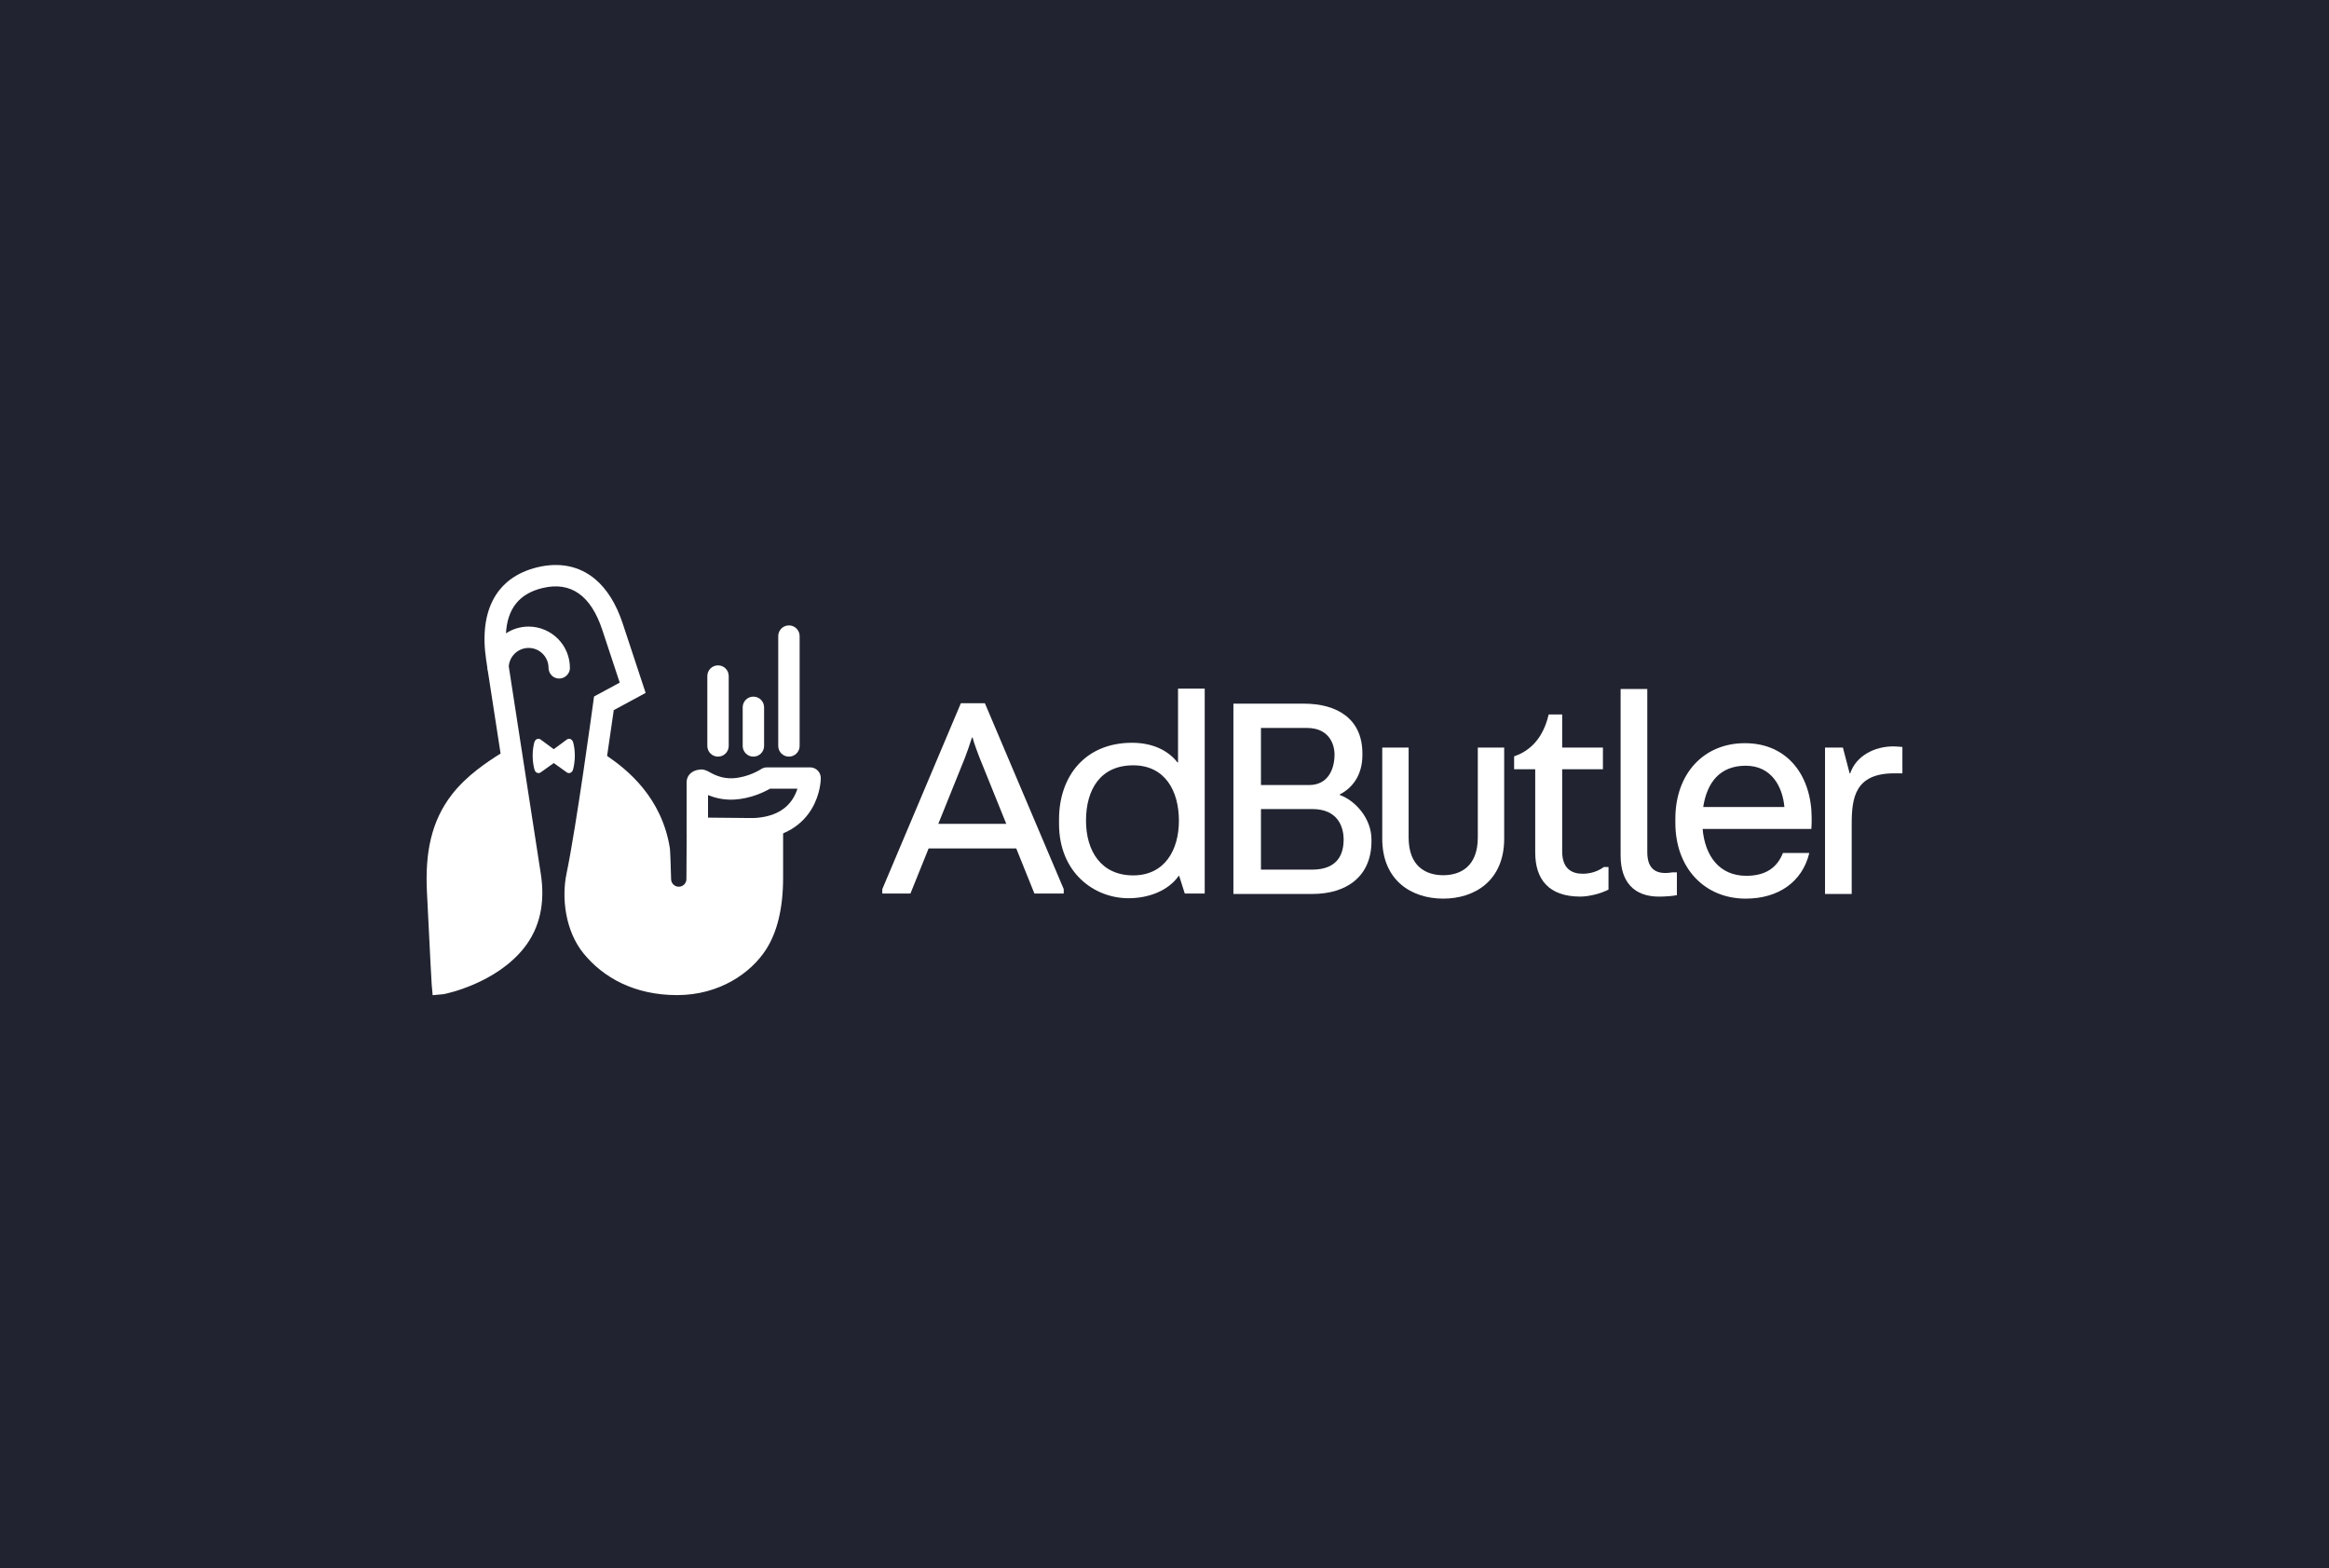
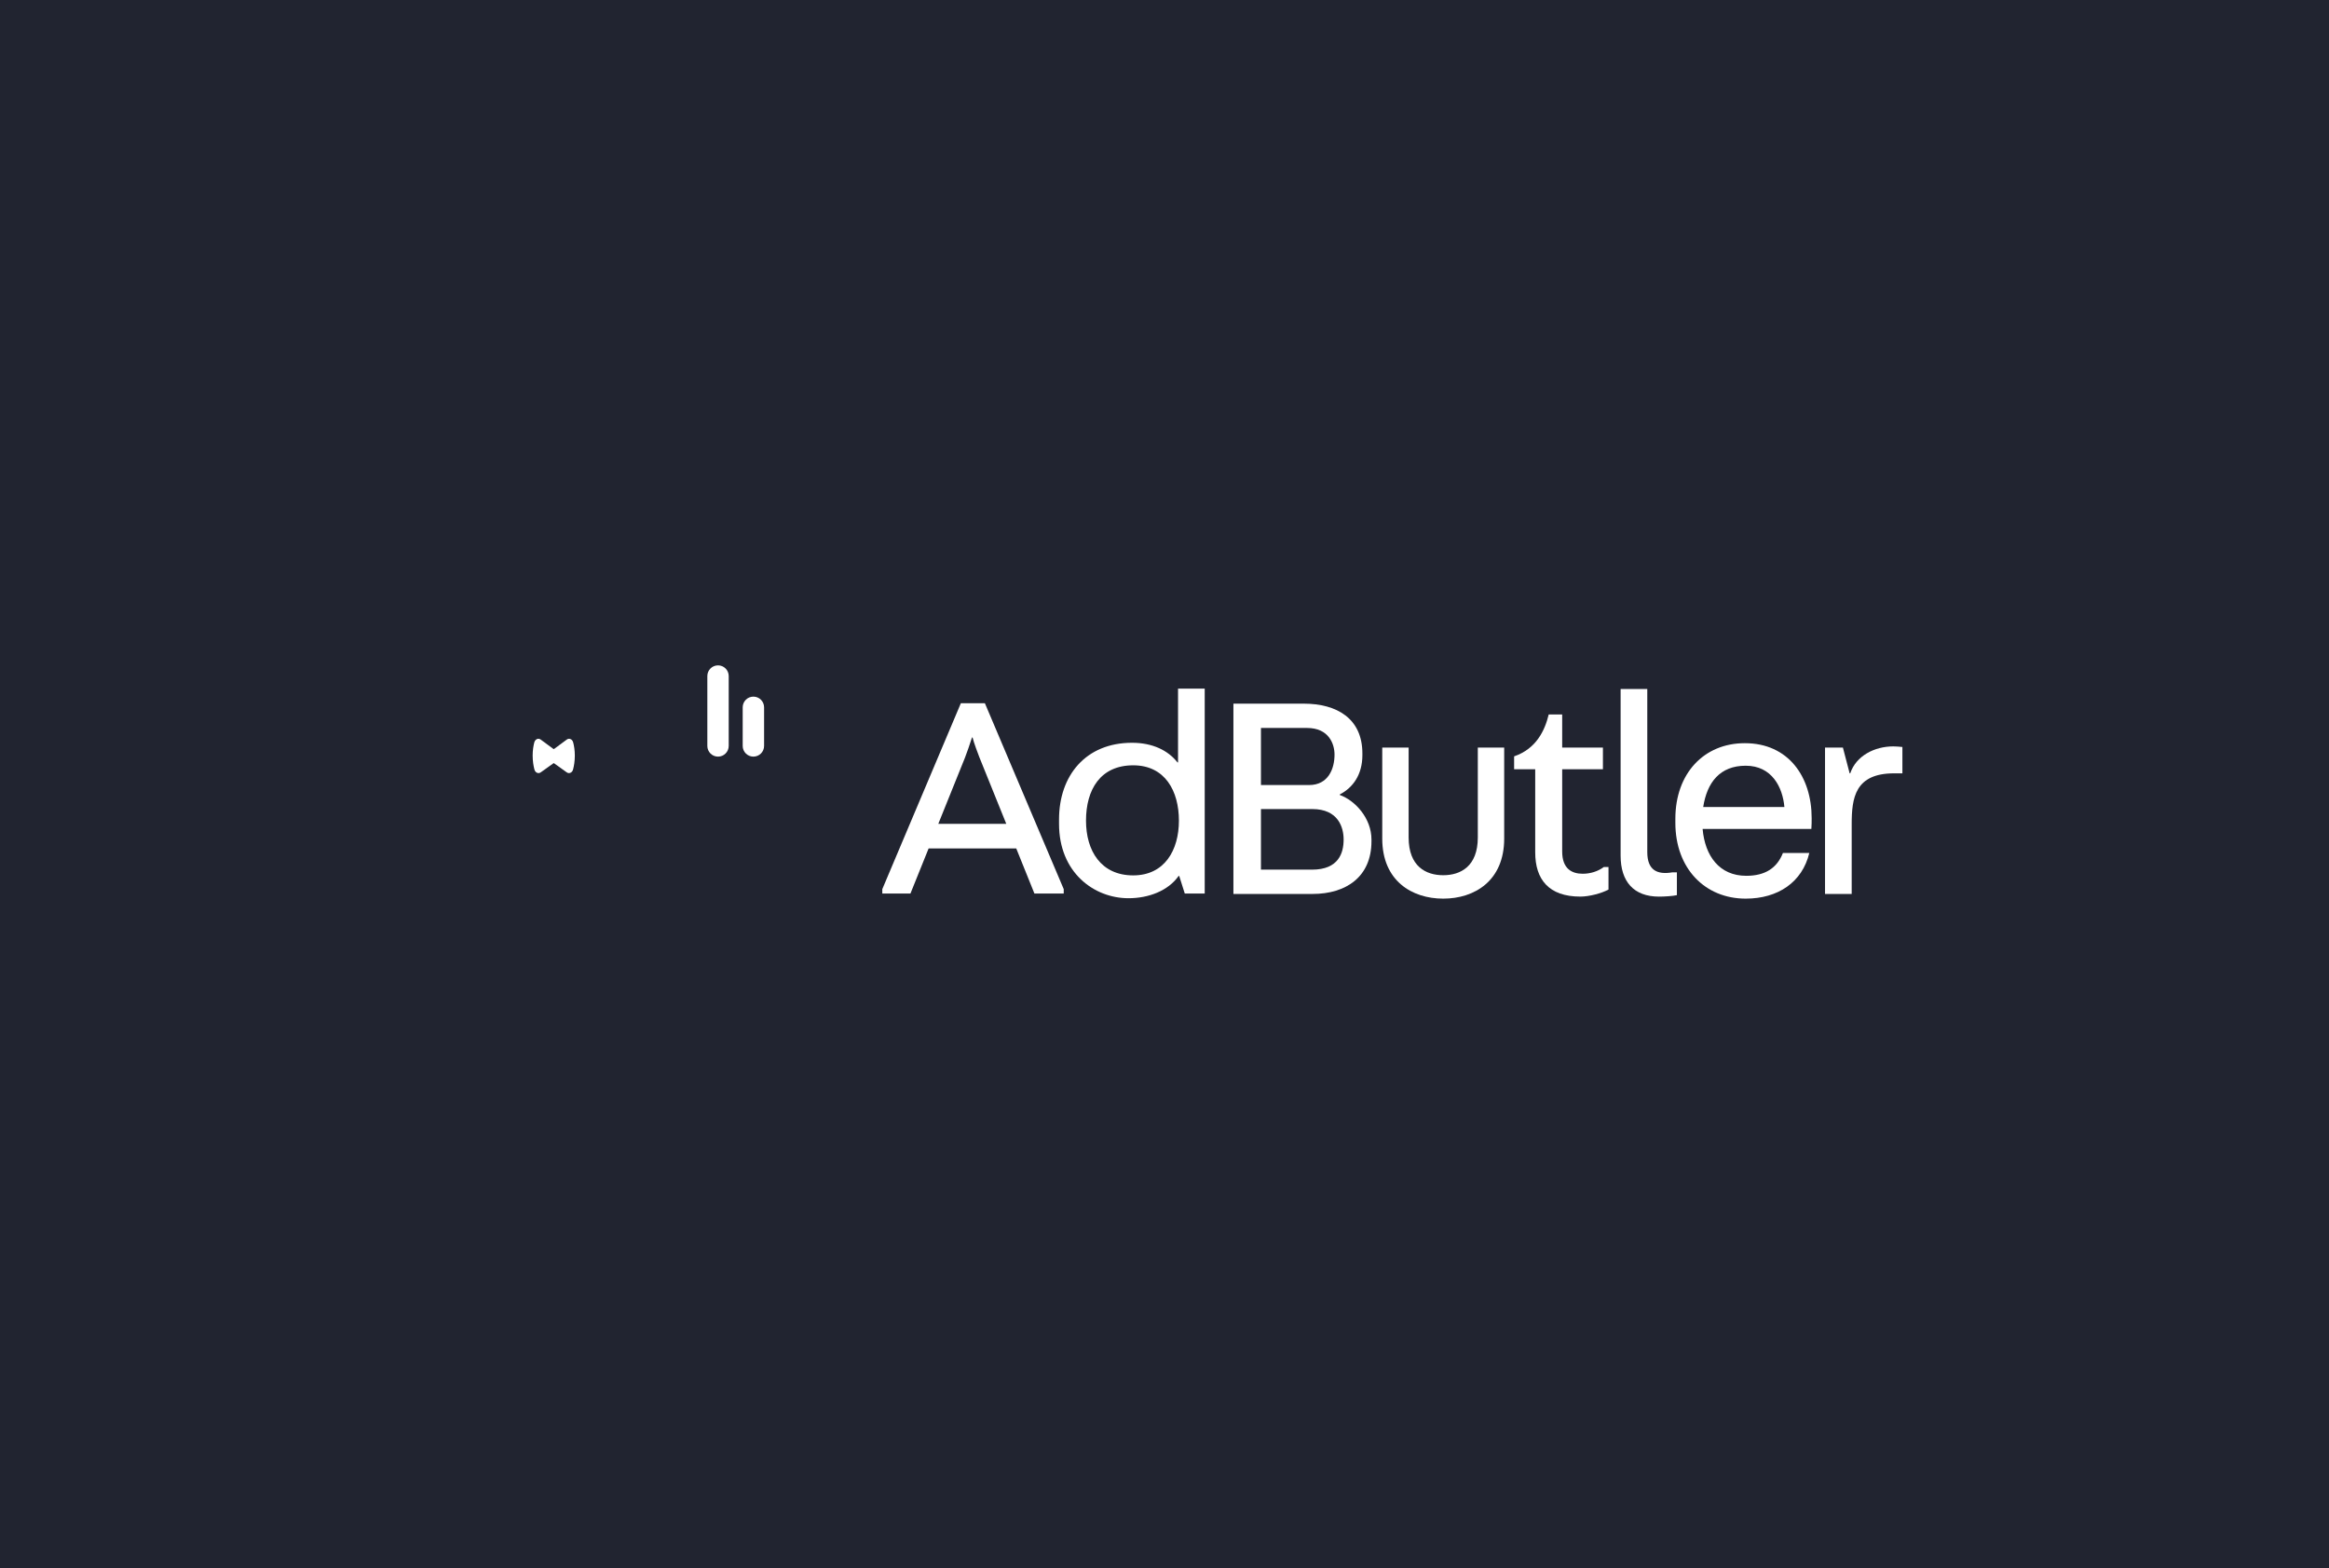
<svg xmlns="http://www.w3.org/2000/svg" width="202" height="136" viewBox="0 0 202 136" fill="none">
  <rect width="202" height="136" fill="#212430" />
-   <path fill-rule="evenodd" clip-rule="evenodd" d="M59.566 70.893L59.535 76.242C59.533 76.606 59.239 76.9 58.875 76.902C58.513 76.904 58.215 76.617 58.207 76.255C58.181 75.227 58.13 73.762 58.1 73.571C57.407 69.173 54.43 66.767 52.655 65.559C52.875 64.024 53.144 62.237 53.233 61.588L55.998 60.093L54.004 54.058C53.451 52.384 52.649 51.096 51.622 50.23C50.265 49.088 48.529 48.732 46.6 49.2C43.094 50.053 41.519 52.902 42.165 57.222C42.196 57.424 42.229 57.647 42.266 57.89C42.266 57.899 42.265 57.909 42.265 57.919C42.265 58.024 42.283 58.125 42.316 58.219C42.57 59.889 42.953 62.363 43.417 65.351C42.269 66.073 40.467 67.255 39.182 68.921C37.4 71.23 36.865 73.966 37.028 77.318C37.337 83.709 37.438 85.335 37.442 85.382L37.525 86.309L38.453 86.222C38.64 86.204 43.046 85.292 45.484 82.168C46.816 80.463 47.294 78.321 46.908 75.802C46.329 72.03 45.76 68.356 45.257 65.115C44.777 62.015 44.381 59.464 44.126 57.789C44.194 56.898 44.939 56.193 45.847 56.193C46.795 56.193 47.567 56.959 47.575 57.903C47.579 58.317 47.834 58.694 48.232 58.807C48.86 58.984 49.43 58.518 49.43 57.919C49.43 55.946 47.823 54.341 45.847 54.341C45.123 54.341 44.448 54.557 43.884 54.928C44.005 52.776 45.047 51.484 47.039 51.001C49.498 50.403 51.248 51.627 52.242 54.639L53.75 59.202L51.522 60.406L51.458 60.873C51.444 60.98 49.996 71.658 49.138 75.753C48.684 77.923 49.054 80.77 50.606 82.679C52.318 84.783 55.023 86.301 58.718 86.301C62.412 86.301 65.118 84.379 66.419 82.382C67.385 80.9 67.921 78.829 67.921 76.119V70.971L59.566 70.893Z" fill="white" />
  <path fill-rule="evenodd" clip-rule="evenodd" d="M49.716 64.396C49.642 64.111 49.373 63.983 49.164 64.137L48.028 64.974L46.891 64.137C46.682 63.983 46.413 64.111 46.338 64.396C46.266 64.676 46.199 65.06 46.199 65.528C46.199 66.017 46.272 66.429 46.349 66.727C46.422 67.008 46.688 67.133 46.896 66.985L48.028 66.177L49.159 66.985C49.366 67.133 49.633 67.008 49.706 66.727C49.783 66.429 49.856 66.017 49.856 65.528C49.856 65.06 49.789 64.676 49.716 64.396" fill="white" />
-   <path fill-rule="evenodd" clip-rule="evenodd" d="M61.407 67.826V67.831V67.826ZM60.481 72.967C59.969 72.967 59.554 72.552 59.554 72.041L59.553 67.829C59.551 67.35 59.903 66.824 60.673 66.745C61.03 66.683 61.355 66.863 61.505 66.946C61.858 67.142 62.592 67.551 63.578 67.494C64.924 67.418 65.986 66.718 65.996 66.711C66.151 66.606 66.333 66.55 66.519 66.55H70.262C70.508 66.55 70.745 66.647 70.918 66.822C71.092 66.995 71.19 67.231 71.19 67.477C71.19 67.616 71.166 68.871 70.397 70.155C69.671 71.365 68.142 72.808 64.982 72.808C64.47 72.808 64.054 72.394 64.054 71.882C64.054 71.371 64.47 70.956 64.982 70.956C66.821 70.956 68.108 70.366 68.805 69.203C68.971 68.927 69.085 68.651 69.163 68.402H66.78C66.278 68.689 65.112 69.263 63.682 69.344C62.756 69.396 61.974 69.184 61.408 68.956L61.408 72.04C61.408 72.552 60.994 72.967 60.481 72.967H60.481Z" fill="white" />
-   <path fill-rule="evenodd" clip-rule="evenodd" d="M68.427 65.619V65.619C67.915 65.619 67.499 65.204 67.499 64.692V55.166C67.499 54.654 67.915 54.239 68.427 54.239C68.939 54.239 69.354 54.654 69.354 55.166V64.692C69.354 65.204 68.939 65.619 68.427 65.619" fill="white" />
  <path fill-rule="evenodd" clip-rule="evenodd" d="M65.344 65.619V65.619C64.832 65.619 64.416 65.204 64.416 64.693V61.343C64.416 60.831 64.832 60.416 65.344 60.416C65.856 60.416 66.271 60.831 66.271 61.343V64.693C66.271 65.204 65.856 65.619 65.344 65.619" fill="white" />
  <path fill-rule="evenodd" clip-rule="evenodd" d="M62.276 65.619V65.619C61.764 65.619 61.349 65.204 61.349 64.693V58.63C61.349 58.119 61.764 57.704 62.276 57.704C62.788 57.704 63.203 58.119 63.203 58.63V64.693C63.203 65.204 62.788 65.619 62.276 65.619" fill="white" />
  <path fill-rule="evenodd" clip-rule="evenodd" d="M109.366 70.166V75.421H113.79C116.128 75.421 116.536 73.949 116.536 72.806C116.536 71.765 116.078 70.166 113.815 70.166H109.366ZM109.366 63.133V68.084H113.536C115.213 68.084 115.747 66.662 115.747 65.443C115.747 64.529 115.264 63.133 113.358 63.133H109.366ZM116.205 68.947C117.552 69.429 118.951 70.978 118.951 72.806V72.959C118.951 76.031 116.764 77.529 113.841 77.529H106.977V61.025H113.078C115.951 61.025 118.163 62.32 118.163 65.342V65.494C118.163 67.17 117.349 68.312 116.205 68.896V68.947Z" fill="white" />
  <path fill-rule="evenodd" clip-rule="evenodd" d="M122.174 64.834V72.629C122.174 75.142 123.674 75.904 125.174 75.904C126.674 75.904 128.174 75.142 128.174 72.629V64.834H130.462V72.73C130.462 76.387 127.894 77.935 125.174 77.935C122.454 77.935 119.886 76.387 119.886 72.73V64.834H122.174Z" fill="white" />
  <path fill-rule="evenodd" clip-rule="evenodd" d="M139.026 64.834V66.713H135.492V73.847C135.492 75.346 136.331 75.777 137.272 75.777C137.933 75.777 138.594 75.574 139.102 75.193H139.509V77.148C138.899 77.479 137.831 77.758 137.068 77.758C134.323 77.758 133.153 76.26 133.153 73.924V66.713H131.323V65.596C133.255 64.936 133.992 63.336 134.323 61.965H135.492V64.834H139.026Z" fill="white" />
  <path fill-rule="evenodd" clip-rule="evenodd" d="M142.873 73.901C142.873 75.475 143.738 75.881 145.059 75.653H145.441V77.633C145.11 77.71 144.373 77.76 143.89 77.76C141.704 77.76 140.56 76.465 140.56 74.205V59.756H142.873V73.901Z" fill="white" />
  <path fill-rule="evenodd" clip-rule="evenodd" d="M151.41 66.408C149.173 66.408 148.054 67.855 147.724 69.988H154.765C154.613 68.261 153.672 66.408 151.41 66.408ZM156.926 73.974C156.316 76.513 154.206 77.935 151.41 77.935C147.876 77.935 145.308 75.32 145.308 71.359V71.004C145.308 67.094 147.774 64.453 151.333 64.453C155.121 64.453 157.13 67.373 157.13 70.953C157.13 71.308 157.13 71.511 157.104 71.892H147.672C147.876 74.228 149.122 75.955 151.461 75.955C153.113 75.955 154.13 75.269 154.638 73.974H156.926Z" fill="white" />
  <path fill-rule="evenodd" clip-rule="evenodd" d="M160.602 77.529H158.289V64.834H159.839L160.424 67.068H160.475C160.983 65.545 162.585 64.732 164.212 64.732C164.365 64.732 164.822 64.758 165 64.783V67.068H164.288C160.882 67.068 160.602 69.201 160.602 71.486V77.529Z" fill="white" />
  <path fill-rule="evenodd" clip-rule="evenodd" d="M84.303 63.961C84.176 64.392 83.795 65.459 83.693 65.713L81.38 71.451H87.278L84.939 65.662C84.837 65.408 84.456 64.392 84.354 63.961H84.303ZM88.142 73.583H80.541L78.965 77.493H76.524V77.112L83.337 60.99H85.422L92.26 77.112V77.493H89.718L88.142 73.583Z" fill="white" />
  <path fill-rule="evenodd" clip-rule="evenodd" d="M94.192 71.171C94.192 73.786 95.489 75.919 98.285 75.919C101.005 75.919 102.25 73.736 102.25 71.171C102.25 68.607 101.055 66.373 98.285 66.373C95.438 66.373 94.192 68.48 94.192 71.171ZM98.183 64.418C99.963 64.418 101.31 65.078 102.124 66.119H102.174V59.721H104.488V77.493H102.759L102.276 75.969H102.225C101.31 77.265 99.607 77.899 97.878 77.899C94.878 77.899 91.853 75.665 91.853 71.451V71.07C91.853 67.261 94.167 64.418 98.183 64.418Z" fill="white" />
</svg>